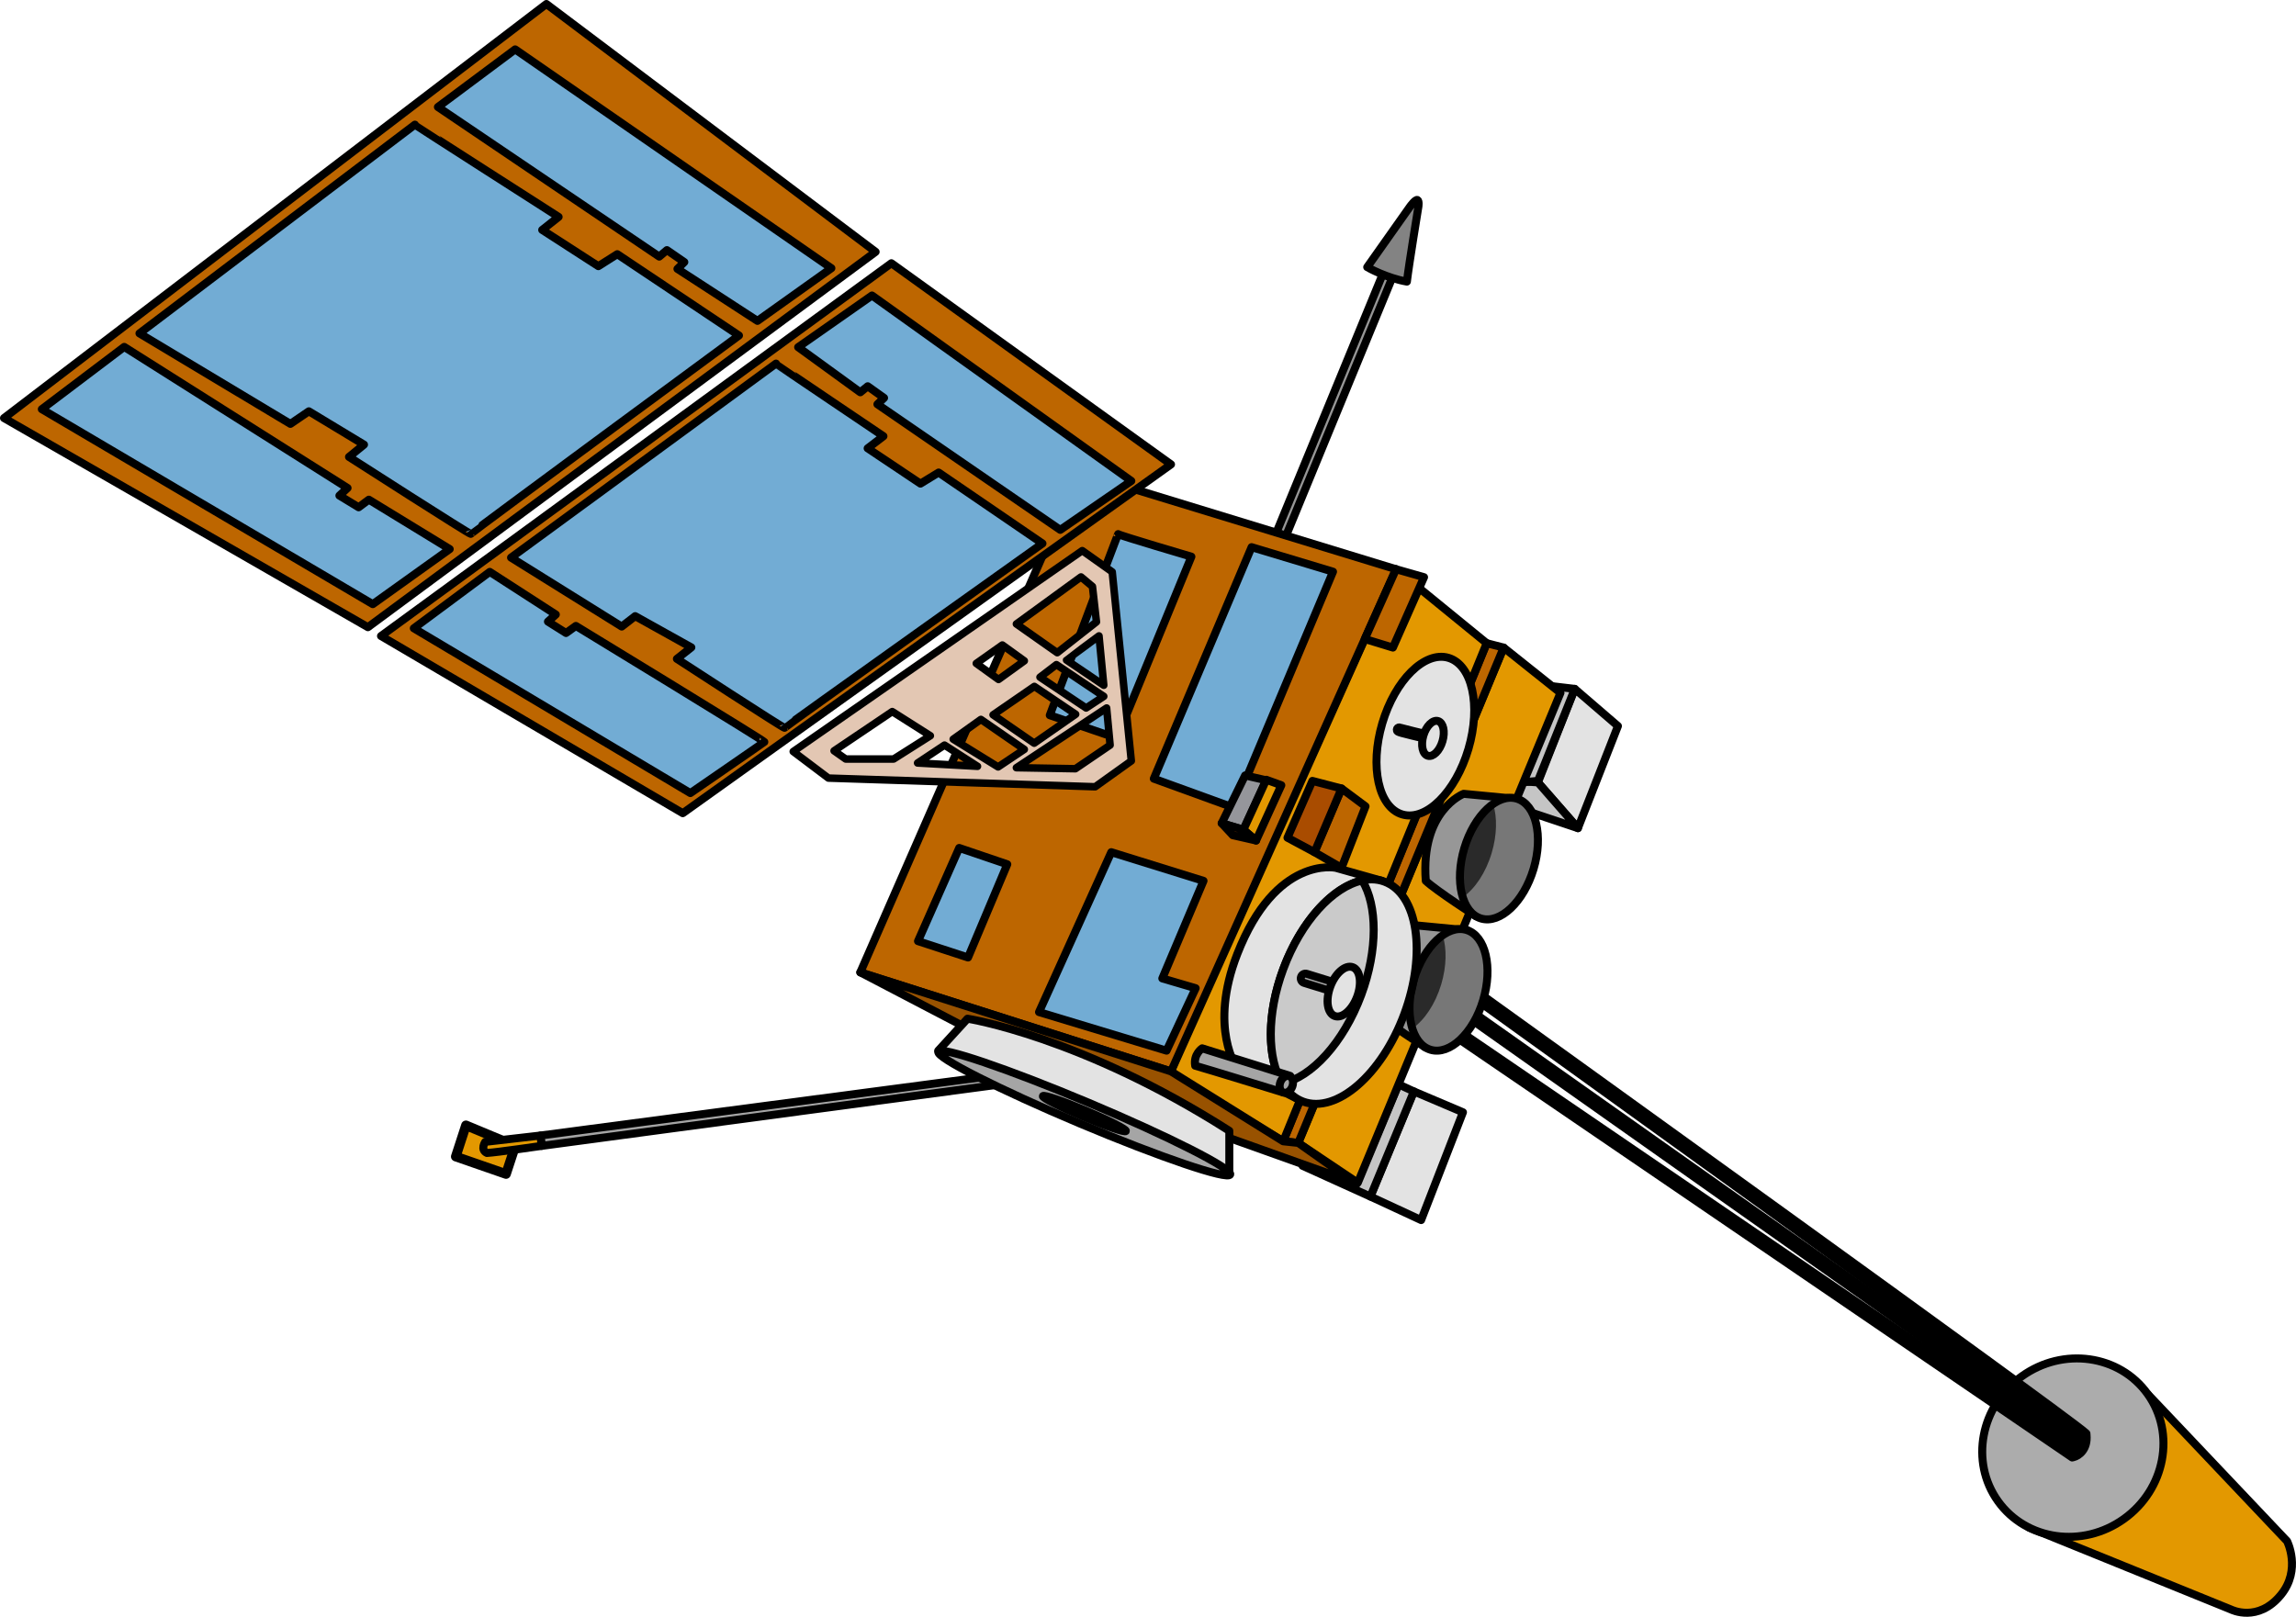
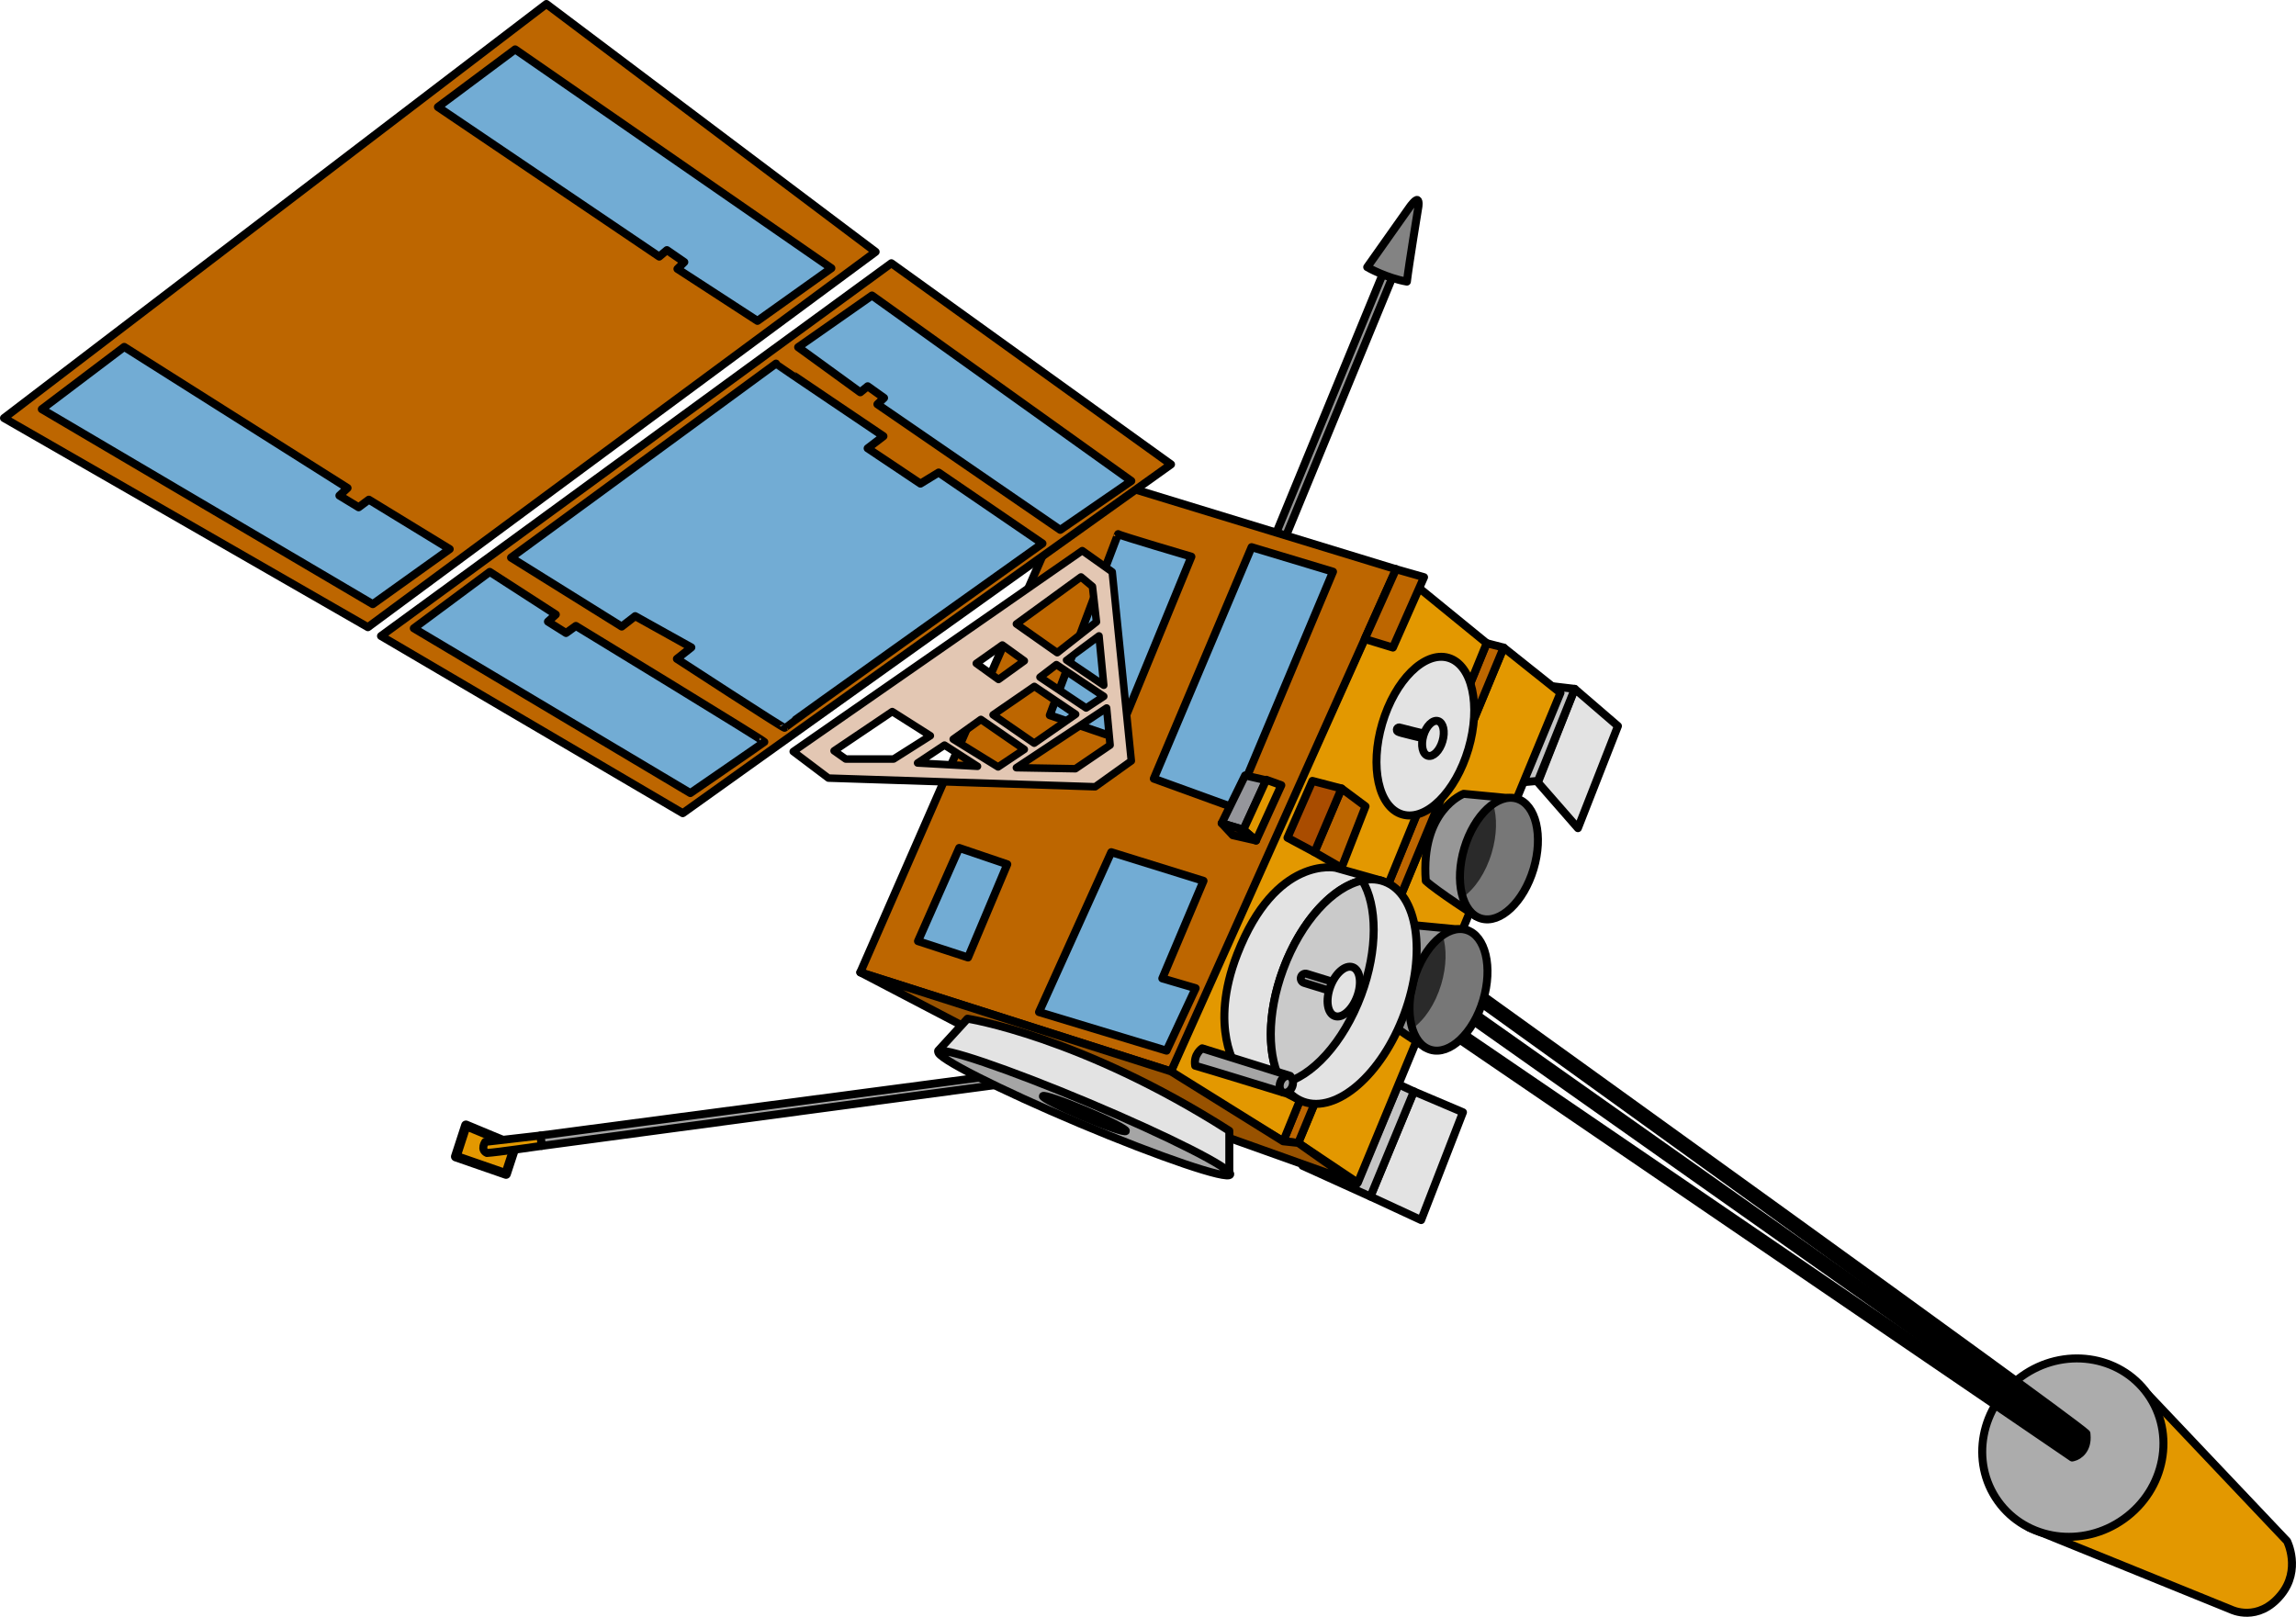
<svg xmlns="http://www.w3.org/2000/svg" version="1.1" id="Layer_1" x="0px" y="0px" width="451.059px" height="317.681px" viewBox="0 0 451.059 317.681" enable-background="new 0 0 451.059 317.681" xml:space="preserve">
  <g>
    <polygon fill="#A5A5A5" stroke="#000000" stroke-width="1.57" stroke-linecap="round" stroke-linejoin="round" stroke-miterlimit="10" points="   106.417,225.155 106.164,223.122 196.499,211.2 196.752,213.038  " />
    <polygon fill="#E39800" stroke="#000000" stroke-width="1.889" stroke-linecap="round" stroke-linejoin="round" stroke-miterlimit="10" points="   101.229,225.155 99.412,230.682 89.54,227.258 91.539,221.119  " />
    <path fill="#E39800" stroke="#000000" stroke-width="1.57" stroke-linecap="round" stroke-linejoin="round" stroke-miterlimit="10" d="   M95.324,224.367c0,0-1.038,1.552,0.332,2.181c1.922-0.11,10.761-1.393,10.761-1.393l-0.253-2.033L95.324,224.367z" />
    <path fill="#E39800" stroke="#000000" stroke-width="1.57" stroke-linecap="round" stroke-linejoin="round" stroke-miterlimit="10" d="   M421.919,273.916l27.39,28.907c0,0,2.83,5.601-1.205,10.543c-4.517,5.536-9.771,2.904-9.771,2.904l-39.763-16.146L421.919,273.916z   " />
    <path fill="#ACACAC" stroke="#000000" stroke-width="1.57" stroke-linecap="round" stroke-linejoin="round" stroke-miterlimit="10" d="   M397.185,270.436c8.118-5.817,19.194-4.26,24.734,3.48c5.543,7.734,3.456,18.722-4.668,24.539   c-8.114,5.817-19.19,4.254-24.734-3.48C386.975,287.236,389.063,276.249,397.185,270.436z" />
    <path fill="#979797" stroke="#000000" stroke-width="1.57" stroke-linecap="round" stroke-linejoin="round" stroke-miterlimit="10" d="   M407.082,286.383l-0.255-0.176L286.42,204.056l0.784-1.149l120.107,81.95c0.45-0.225,1.292-0.86,1.229-2.519   c-6.689-5.489-116.455-84.435-117.578-85.241l0.813-1.131c4.647,3.345,113.874,81.9,117.905,85.517l0.206,0.182l0.022,0.272   c0.267,2.902-1.536,4.129-2.524,4.372L407.082,286.383z" />
    <rect x="276.537" y="241.511" transform="matrix(0.817 0.577 -0.577 0.817 203.883 -157.24)" fill="#979797" stroke="#000000" stroke-width="1.57" stroke-linecap="round" stroke-linejoin="round" stroke-miterlimit="10" width="145.672" height="1.394" />
    <path fill="#979797" stroke="#000000" stroke-width="1.57" stroke-linecap="round" stroke-linejoin="round" stroke-miterlimit="10" d="   M251.684,105.998c-0.126,0-0.255-0.026-0.379-0.075c-0.511-0.209-0.753-0.792-0.543-1.301l20.961-50.96   c0.212-0.509,0.793-0.749,1.304-0.542c0.51,0.207,0.751,0.791,0.542,1.3l-20.964,50.959   C252.447,105.764,252.075,105.998,251.684,105.998z" />
    <polygon fill="#E3E3E3" stroke="#000000" stroke-width="1.57" stroke-linecap="round" stroke-linejoin="round" stroke-miterlimit="10" points="   269.221,235.109 277.762,214.458 287.405,218.552 279.19,239.732  " />
    <polygon fill="#C5C5C5" stroke="#000000" stroke-width="1.57" stroke-linecap="round" stroke-linejoin="round" stroke-miterlimit="10" points="   277.762,214.458 274.744,213.065 266.4,232.849 255.894,229.07 269.221,235.109  " />
    <polygon fill="#E3E3E3" stroke="#000000" stroke-width="1.57" stroke-linecap="round" stroke-linejoin="round" stroke-miterlimit="10" points="   302.135,153.733 309.369,135.358 317.85,142.661 309.992,162.726  " />
-     <polygon fill="#C5C5C5" stroke="#000000" stroke-width="1.57" stroke-linecap="round" stroke-linejoin="round" stroke-miterlimit="10" points="   302.135,153.733 297.768,153.438 296.12,158.082 309.992,162.726  " />
    <polygon fill="#C5C5C5" stroke="#000000" stroke-width="1.57" stroke-linecap="round" stroke-linejoin="round" stroke-miterlimit="10" points="   309.369,135.358 304.305,134.759 298.192,153.791 302.135,153.438  " />
    <polygon fill="#E39800" stroke="#000000" stroke-width="1.57" stroke-linecap="round" stroke-linejoin="round" stroke-miterlimit="10" points="   255.048,224.572 266.745,232.408 306.559,136.144 295.396,127.242  " />
    <polygon fill="#BD6600" stroke="#000000" stroke-width="1.57" stroke-linecap="round" stroke-linejoin="round" stroke-miterlimit="10" points="   255.048,224.572 252.094,224.257 292.069,126.379 295.396,127.242  " />
    <path fill="#E39800" stroke="#000000" stroke-width="1.57" stroke-linecap="round" stroke-linejoin="round" stroke-miterlimit="10" d="   M292.069,126.379l-17.811-14.534c0,0-44.372,97.994-44.206,98.679c0.164,0.683,22.041,13.733,22.041,13.733L292.069,126.379z" />
    <path fill="#979797" stroke="#000000" stroke-width="1.57" stroke-linecap="round" stroke-linejoin="round" stroke-miterlimit="10" d="   M298.192,156.999l-10.655-1.021c0,0-8.49,3.229-7.436,17.103c2.218,2.047,9.854,6.942,9.854,6.942L298.192,156.999z" />
    <path fill="#777777" d="M301.278,170.735c-1.944,6.506-6.564,10.865-10.324,9.741c-3.757-1.119-5.228-7.302-3.286-13.808   c1.944-6.503,6.564-10.864,10.32-9.74C301.75,158.048,303.223,164.23,301.278,170.735z" />
    <path fill="#2A2A2A" d="M293.335,157.98c-2.343,1.629-4.492,4.765-5.667,8.688c-1.067,3.573-1.099,7.044-0.292,9.637   c2.344-1.629,4.496-4.764,5.668-8.688C294.111,164.044,294.144,160.574,293.335,157.98z" />
    <path fill="#E3E3E3" stroke="#000000" stroke-width="1.57" stroke-linecap="round" stroke-linejoin="round" stroke-miterlimit="10" d="   M288.486,147.138c-2.501,8.494-8.32,14.269-12.996,12.892c-4.675-1.376-6.439-9.382-3.939-17.88   c2.503-8.496,8.321-14.269,12.997-12.894C289.223,130.636,290.989,138.641,288.486,147.138z" />
    <path fill="#A5A5A5" stroke="#000000" stroke-width="1.57" stroke-linecap="round" stroke-linejoin="round" stroke-miterlimit="10" d="   M281.505,145.508c-0.035,0-0.07-0.004-0.107-0.013c-6.852-1.626-6.852-1.626-6.962-1.957c-0.081-0.242,0.051-0.506,0.293-0.586   c0.126-0.044,0.258-0.027,0.365,0.031c0.446,0.15,4.206,1.062,6.517,1.61c0.252,0.059,0.405,0.307,0.345,0.556   C281.905,145.363,281.715,145.508,281.505,145.508z" />
    <path fill="none" stroke="#000000" stroke-width="1.57" stroke-linecap="round" stroke-linejoin="round" stroke-miterlimit="10" d="   M301.278,170.735c-1.944,6.506-6.564,10.865-10.324,9.741c-3.757-1.119-5.228-7.302-3.286-13.808   c1.944-6.503,6.564-10.864,10.32-9.74C301.75,158.048,303.223,164.23,301.278,170.735z" />
    <path fill="#979797" stroke="#000000" stroke-width="1.57" stroke-linecap="round" stroke-linejoin="round" stroke-miterlimit="10" d="   M288.283,182.796l-10.654-1.023c0,0-8.491,3.23-7.438,17.103c2.22,2.049,9.856,6.941,9.856,6.941L288.283,182.796z" />
    <path fill="#777777" d="M291.369,196.532c-1.944,6.503-6.564,10.862-10.324,9.74c-3.758-1.12-5.228-7.304-3.286-13.808   c1.944-6.504,6.564-10.866,10.319-9.74C291.839,183.844,293.313,190.023,291.369,196.532z" />
    <path fill="#2A2A2A" d="M283.426,183.773c-2.343,1.632-4.492,4.767-5.667,8.691c-1.067,3.571-1.099,7.042-0.292,9.637   c2.344-1.632,4.496-4.765,5.669-8.688C284.203,189.838,284.234,186.367,283.426,183.773z" />
    <path fill="none" stroke="#000000" stroke-width="1.57" stroke-linecap="round" stroke-linejoin="round" stroke-miterlimit="10" d="   M291.369,196.532c-1.944,6.503-6.564,10.862-10.324,9.74c-3.758-1.12-5.228-7.304-3.286-13.808   c1.944-6.504,6.564-10.866,10.319-9.74C291.839,183.844,293.313,190.023,291.369,196.532z" />
    <polygon fill="#BD6600" stroke="#000000" stroke-width="1.57" stroke-linecap="round" stroke-linejoin="round" stroke-miterlimit="10" points="   211.988,92.806 274.259,111.845 230.053,210.523 169.01,191.059  " />
    <polygon fill="#72ACD4" stroke="#000000" stroke-width="1.57" stroke-linecap="round" stroke-linejoin="round" stroke-miterlimit="10" points="   229.176,206.447 234.894,194.177 228.34,192.249 236.437,173.08 218.315,167.448 204.119,198.865  " />
    <polygon fill="#72ACD4" stroke="#000000" stroke-width="1.57" stroke-linecap="round" stroke-linejoin="round" stroke-miterlimit="10" points="   190.175,188.138 197.885,169.825 188.439,166.614 180.346,184.926  " />
    <path fill="#72ACD4" stroke="#000000" stroke-width="1.57" stroke-linecap="round" stroke-linejoin="round" stroke-miterlimit="10" d="   M219.407,145.045l14.647-35.666c0,0-14.39-4.24-14.39-4.434c0-0.194-13.43,35.592-13.43,35.592L219.407,145.045z" />
    <polygon fill="#72ACD4" stroke="#000000" stroke-width="1.57" stroke-linecap="round" stroke-linejoin="round" stroke-miterlimit="10" points="   226.669,153.003 245.878,107.511 261.878,112.332 242.407,158.717  " />
    <polygon fill="#BD6600" stroke="#000000" stroke-width="1.57" stroke-linecap="round" stroke-linejoin="round" stroke-miterlimit="10" points="   268.118,125.557 273.643,127.242 279.758,113.413 274.259,111.845  " />
    <polygon fill="#985200" stroke="#000000" stroke-width="1.57" stroke-linecap="round" stroke-linejoin="round" stroke-miterlimit="10" points="   266.152,232.408 209.272,212.097 169.01,191.059 230.053,210.523 252.094,224.257 255.048,224.572  " />
    <polygon fill="#BD6600" stroke="#000000" stroke-width="1.57" stroke-linecap="round" stroke-linejoin="round" stroke-miterlimit="10" points="   263.553,154.932 268.264,158.44 263.553,170.519 258.24,167.448  " />
    <polygon fill="#A94C00" stroke="#000000" stroke-width="1.57" stroke-linecap="round" stroke-linejoin="round" stroke-miterlimit="10" points="   263.553,154.932 257.824,153.438 252.93,164.604 258.24,167.448  " />
    <polygon fill="#95969B" stroke="#000000" stroke-width="1.57" stroke-linecap="round" stroke-linejoin="round" stroke-miterlimit="10" points="   240.005,161.764 244.272,163.033 248.767,153.317 244.604,152.366  " />
    <polygon fill="#E39800" stroke="#000000" stroke-width="1.57" stroke-linecap="round" stroke-linejoin="round" stroke-miterlimit="10" points="   244.272,163.033 246.765,165.155 251.721,154.288 248.767,153.217  " />
    <polygon fill="#A44D00" stroke="#000000" stroke-width="1.57" stroke-linecap="round" stroke-linejoin="round" stroke-miterlimit="10" points="   240.005,161.764 242.186,164.113 246.765,165.155 244.272,163.033  " />
    <path fill="#E3E3E3" stroke="#000000" stroke-width="1.57" stroke-linecap="round" stroke-linejoin="round" stroke-miterlimit="10" d="   M241.503,222.195v8.525l-57.183-24.273l5.747-6.281C190.067,200.166,212.384,203.616,241.503,222.195z" />
    <path fill="#A5A5A5" stroke="#000000" stroke-width="1.57" stroke-linecap="round" stroke-linejoin="round" stroke-miterlimit="10" d="   M241.678,230.78c-0.476,1.132-13.697-3.355-29.534-10.022c-15.833-6.665-28.285-12.985-27.81-14.111   c0.473-1.128,13.698,3.361,29.531,10.024C229.703,223.337,242.151,229.655,241.678,230.78z" />
    <ellipse transform="matrix(0.922 0.388 -0.388 0.922 101.499 -65.493)" fill="none" stroke="#000000" stroke-width="1.57" stroke-linecap="round" stroke-linejoin="round" stroke-miterlimit="10" cx="213.006" cy="218.714" rx="8.843" ry="0.631" />
    <polygon fill="#BD6600" stroke="#000000" stroke-width="1.57" stroke-linecap="round" stroke-linejoin="round" stroke-miterlimit="10" points="   74.85,124.971 175.114,51.721 230.053,91.248 134.135,159.785  " />
    <polygon fill="#72ACD4" stroke="#000000" stroke-width="1.57" stroke-linecap="round" stroke-linejoin="round" stroke-miterlimit="10" points="   156.799,68.215 171.303,58.06 222.252,94.504 208.291,104.113 172.371,79.432 173.677,78.186 170.464,75.895 169.01,77.084  " />
    <path fill="#72ACD4" stroke="#000000" stroke-width="1.57" stroke-linecap="round" stroke-linejoin="round" stroke-miterlimit="10" d="   M152.452,71.441c0.024,0.063,21.106,14.271,21.106,14.271l-3.106,2.378l10.375,6.939l3.568-2.181l20.404,13.943   c0,0-50.604,36.018-50.673,36.215c-0.065,0.196-21.149-13.547-21.149-13.547l2.84-2.248l-11.035-6.146l-2.645,2.049l-21.742-13.549   L152.452,71.441z" />
    <path fill="#72ACD4" stroke="#000000" stroke-width="1.57" stroke-linecap="round" stroke-linejoin="round" stroke-miterlimit="10" d="   M96.217,112.369l-14.922,11.084l54.33,32.381c0,0,14.372-9.892,14.528-10.046c0.154-0.155-37.018-22.798-37.018-22.798   l-1.933,1.391l-3.555-2.24l1.546-1.393L96.217,112.369z" />
    <polygon fill="#BD6600" stroke="#000000" stroke-width="1.57" stroke-linecap="round" stroke-linejoin="round" stroke-miterlimit="10" points="   0.785,82.147 107.339,0.785 172.022,49.485 72.278,123.238  " />
    <polygon fill="#72ACD4" stroke="#000000" stroke-width="1.57" stroke-linecap="round" stroke-linejoin="round" stroke-miterlimit="10" points="   86.029,21.026 101.208,9.701 163.328,52.699 148.805,63.051 133.086,52.834 134.437,51.5 131.019,49.145 129.509,50.421  " />
-     <path fill="#72ACD4" stroke="#000000" stroke-width="1.57" stroke-linecap="round" stroke-linejoin="round" stroke-miterlimit="10" d="   M81.512,24.494c0.029,0.066,28.232,18.127,28.232,18.127l-3.228,2.555l11.035,7.123l3.714-2.354l23.91,15.98   c0,0-52.625,38.763-52.692,38.973c-0.068,0.207-23.92-15.119-23.92-15.119l2.948-2.414l-10.834-6.549l-3.627,2.473L27.396,65.504   L81.512,24.494z" />
    <polygon fill="#72ACD4" stroke="#000000" stroke-width="1.57" stroke-linecap="round" stroke-linejoin="round" stroke-miterlimit="10" points="   24.401,68.16 8.214,80.399 73.234,118.712 88.35,107.892 72.465,98.18 70.456,99.677 66.678,97.378 68.28,95.891  " />
    <path fill="#E3C7B3" stroke="#000000" stroke-width="1.474" stroke-linecap="round" stroke-linejoin="round" stroke-miterlimit="10" d="   M218.5,112.369l-5.887-4.174l-56.783,39.473l6.914,5.219l52.408,1.705l7.1-5.079L218.5,112.369z M216.841,134.648l-7.312-4.947   c0.053-0.081,6.375-4.755,6.375-4.755L216.841,134.648z M204.308,133.059l3.231-2.466l9.302,6.237l-3.466,2.284L204.308,133.059z    M211.321,140.348l-8.15,5.683l-8.077-5.574l8.109-5.586L211.321,140.348z M212.366,113.361l2.252,1.882l0.787,6.957l-7.709,6.05   l-8.023-5.646L212.366,113.361z M196.913,126.735l4.318,3.117l-5.064,3.657l-4.374-3.153L196.913,126.735z M166.145,149.142   l-2.288-1.613l11.43-7.71l7.485,4.751l-7.216,4.572H166.145z M180.261,149.922l5.294-3.518l6.482,4.17L180.261,149.922z    M187.26,145.244l5.44-3.883l8.531,5.888l-5.149,3.447L187.26,145.244z M211.272,151.048l-11.6-0.199l17.728-11.734l0.688,7.29   L211.272,151.048z" />
    <path fill="#838383" stroke="#000000" stroke-width="1.57" stroke-linecap="round" stroke-linejoin="round" stroke-miterlimit="10" d="   M268.595,52.489c0.147,0.11,3.915,2.179,7.796,2.844c0.37-3.175,2.256-14.705,2.256-14.705s0.186-1.147-0.186-1.331   c-0.367-0.186-1.402,1.217-1.402,1.217L268.595,52.489z" />
    <ellipse transform="matrix(0.959 0.282 -0.282 0.959 52.51 -73.612)" fill="#E3E3E3" stroke="#000000" stroke-width="1.57" stroke-linecap="round" stroke-linejoin="round" stroke-miterlimit="10" cx="281.504" cy="145.273" rx="1.958" ry="3.556" />
    <path fill="#E3E3E3" stroke="#000000" stroke-width="1.57" stroke-linecap="round" stroke-linejoin="round" stroke-miterlimit="10" d="   M271.506,173.08l-9.093-2.562c0,0-11.763-2.494-19.337,16.917c-5.721,14.666,0,22.526,0,22.526l11.756,5.935L271.506,173.08z" />
    <path fill="#E3E3E3" stroke="#000000" stroke-width="1.57" stroke-linecap="round" stroke-linejoin="round" stroke-miterlimit="10" d="   M275.875,199.246c-4.414,11.929-13.318,19.637-19.883,17.205c-6.567-2.427-8.315-14.074-3.898-26.008   c4.411-11.931,13.311-19.637,19.881-17.209C278.539,175.665,280.292,187.312,275.875,199.246z" />
    <path fill="#CACACA" stroke="#000000" stroke-width="1.57" stroke-linecap="round" stroke-linejoin="round" stroke-miterlimit="10" d="   M267.616,173.009c-5.733,1.224-12.032,7.993-15.522,17.435c-3.281,8.865-3.155,17.564-0.184,22.45   c5.732-1.222,12.033-7.994,15.527-17.432C270.717,186.596,270.588,177.897,267.616,173.009z" />
    <path fill="#A5A5A5" stroke="#000000" stroke-width="1.57" stroke-linecap="round" stroke-linejoin="round" stroke-miterlimit="10" d="   M253.469,211.403l-17.297-5.417c0,0-1.749,1.123-1.375,3.417c2,0.542,17.313,5.266,17.313,5.266L253.469,211.403z" />
    <path fill="#A5A5A5" stroke="#000000" stroke-width="1.57" stroke-linecap="round" stroke-linejoin="round" stroke-miterlimit="10" d="   M262.689,195.084c-0.091,0-0.183-0.013-0.274-0.043l-6.216-1.915c-0.489-0.15-0.765-0.67-0.611-1.159   c0.15-0.492,0.669-0.769,1.159-0.612l6.216,1.917c0.489,0.15,0.765,0.668,0.611,1.157   C263.452,194.828,263.087,195.084,262.689,195.084z" />
    <path fill="#E3E3E3" stroke="#000000" stroke-width="1.57" stroke-linecap="round" stroke-linejoin="round" stroke-miterlimit="10" d="   M266.619,195.82c-0.977,2.646-2.952,4.353-4.408,3.815c-1.457-0.538-1.845-3.122-0.867-5.77c0.979-2.644,2.954-4.352,4.411-3.816   C267.21,190.59,267.6,193.174,266.619,195.82z" />
    <path fill="#A5A5A5" stroke="#000000" stroke-width="1.57" stroke-linecap="round" stroke-linejoin="round" stroke-miterlimit="10" d="   M253.88,213.504c-0.331,0.887-1.126,1.405-1.771,1.165c-0.648-0.241-0.901-1.157-0.572-2.043c0.334-0.884,1.127-1.404,1.771-1.163   C253.955,211.705,254.211,212.618,253.88,213.504z" />
  </g>
</svg>